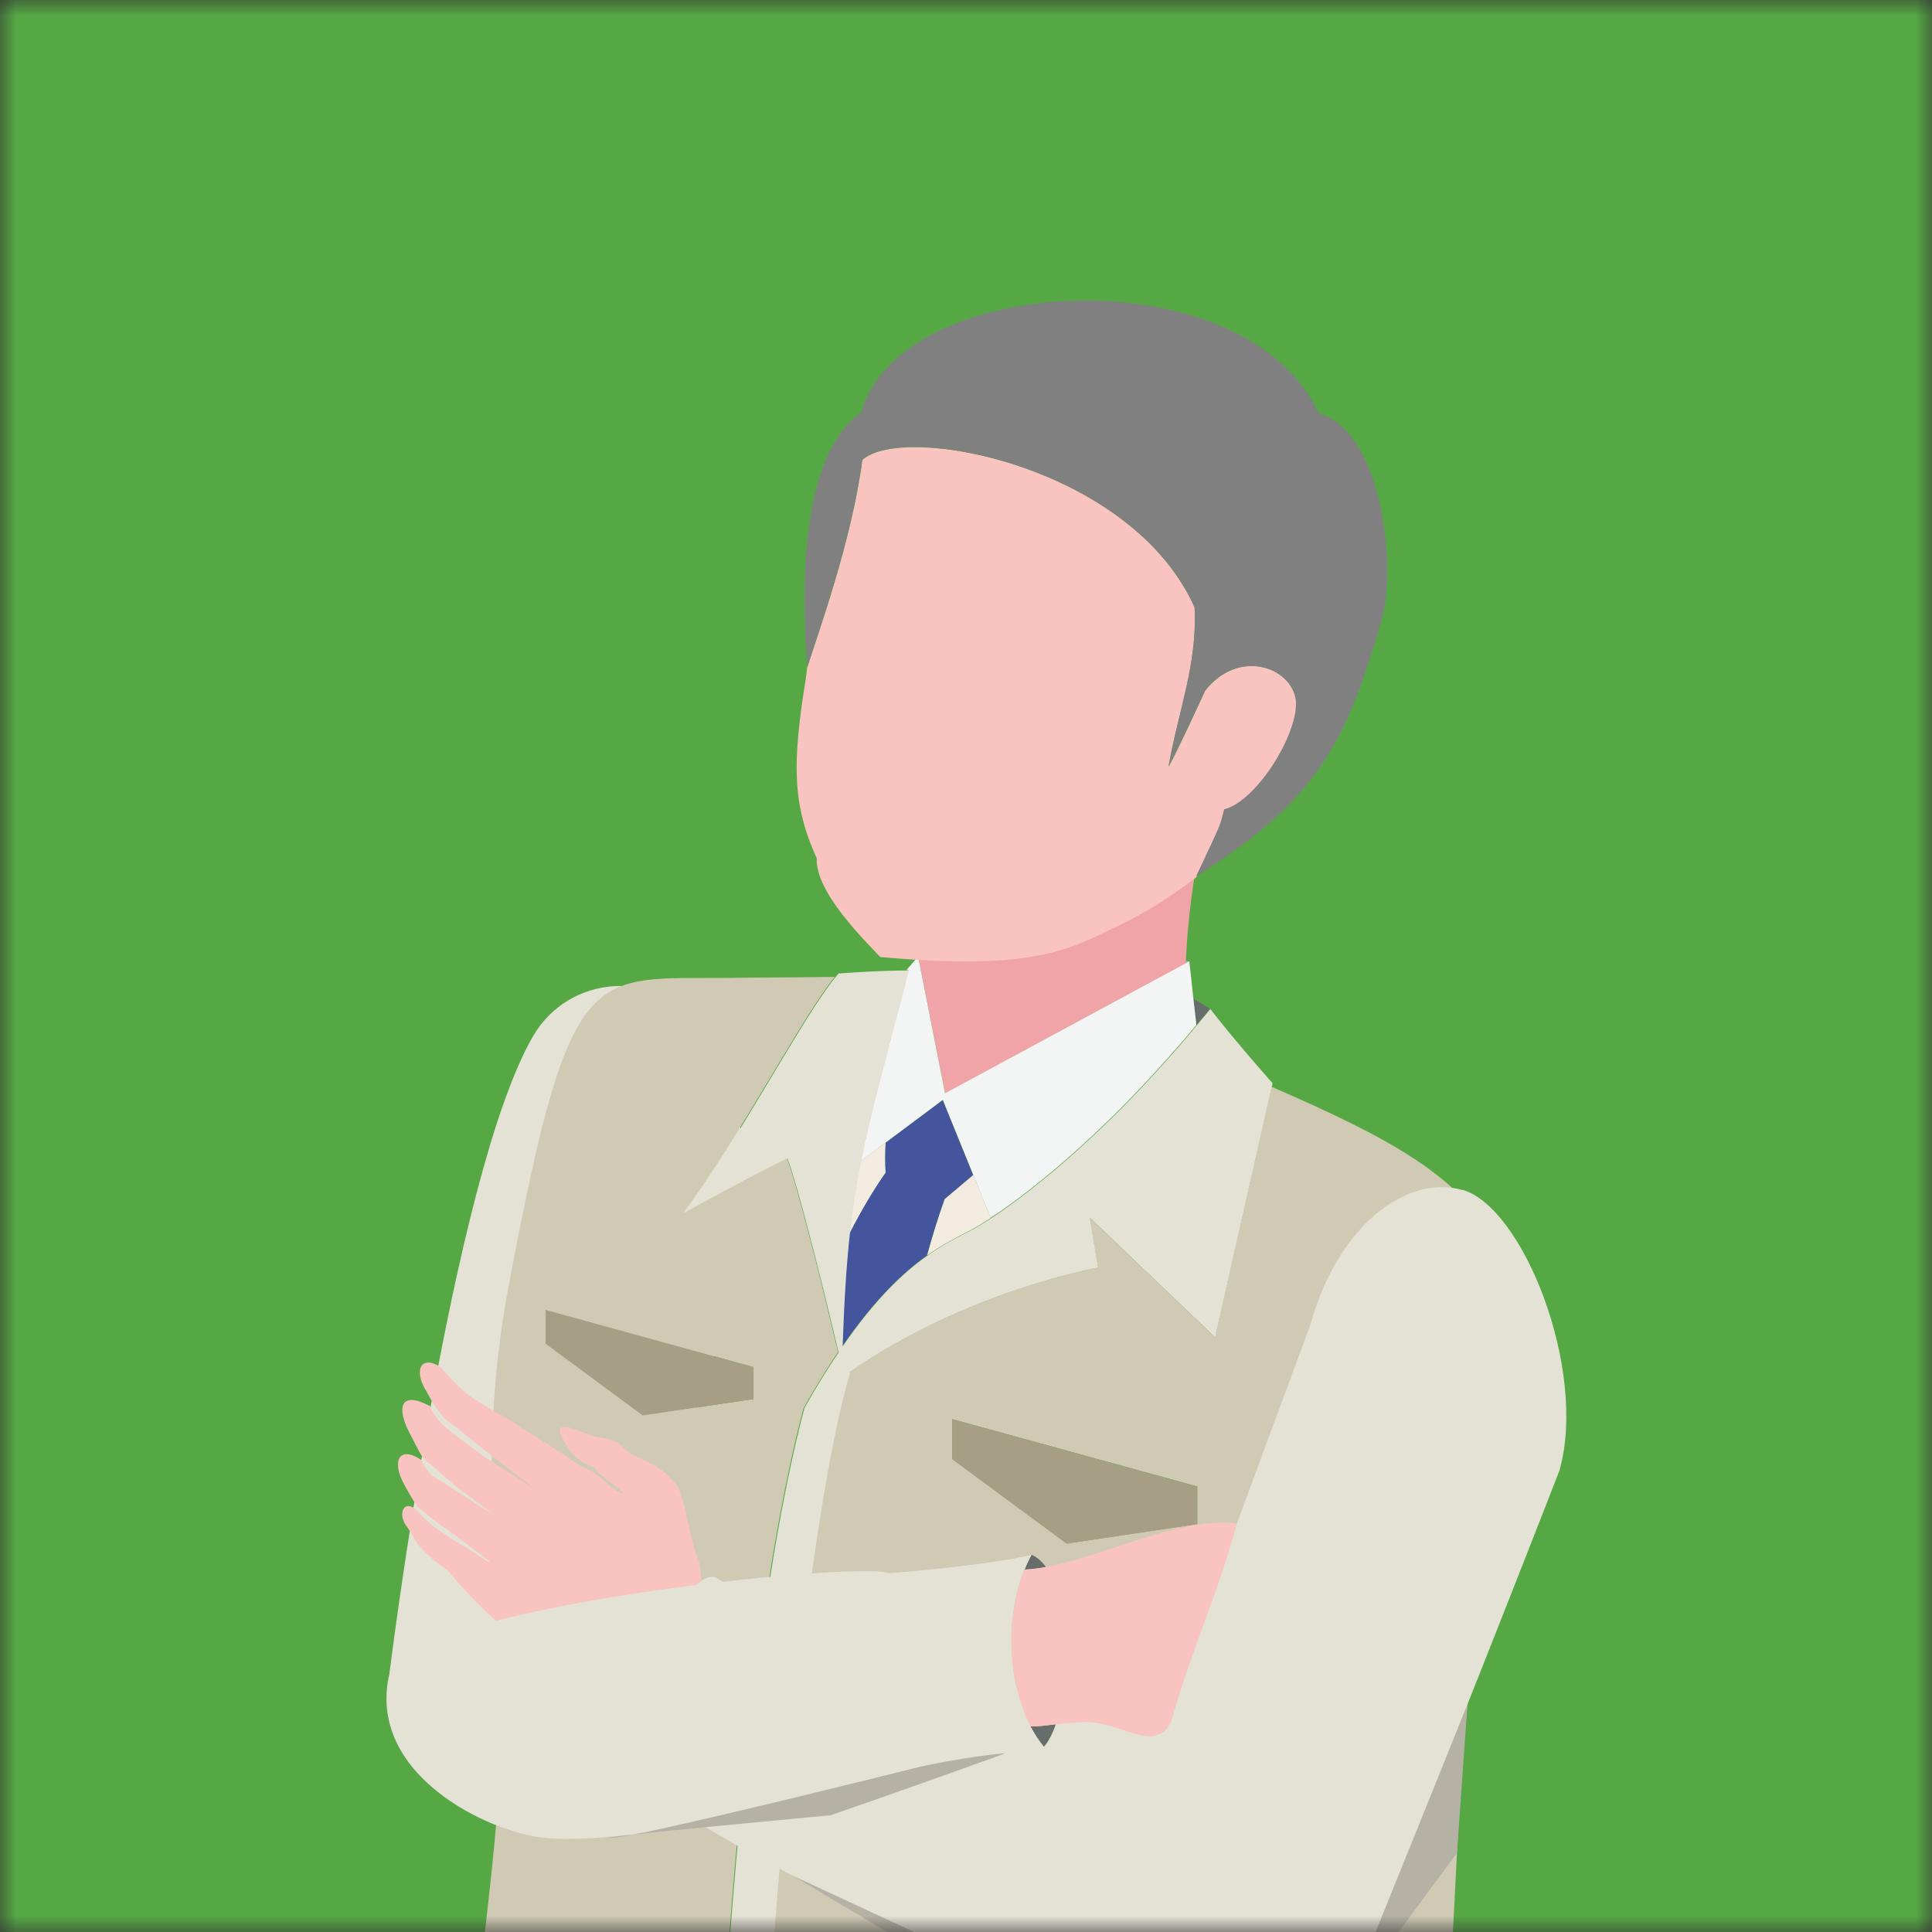
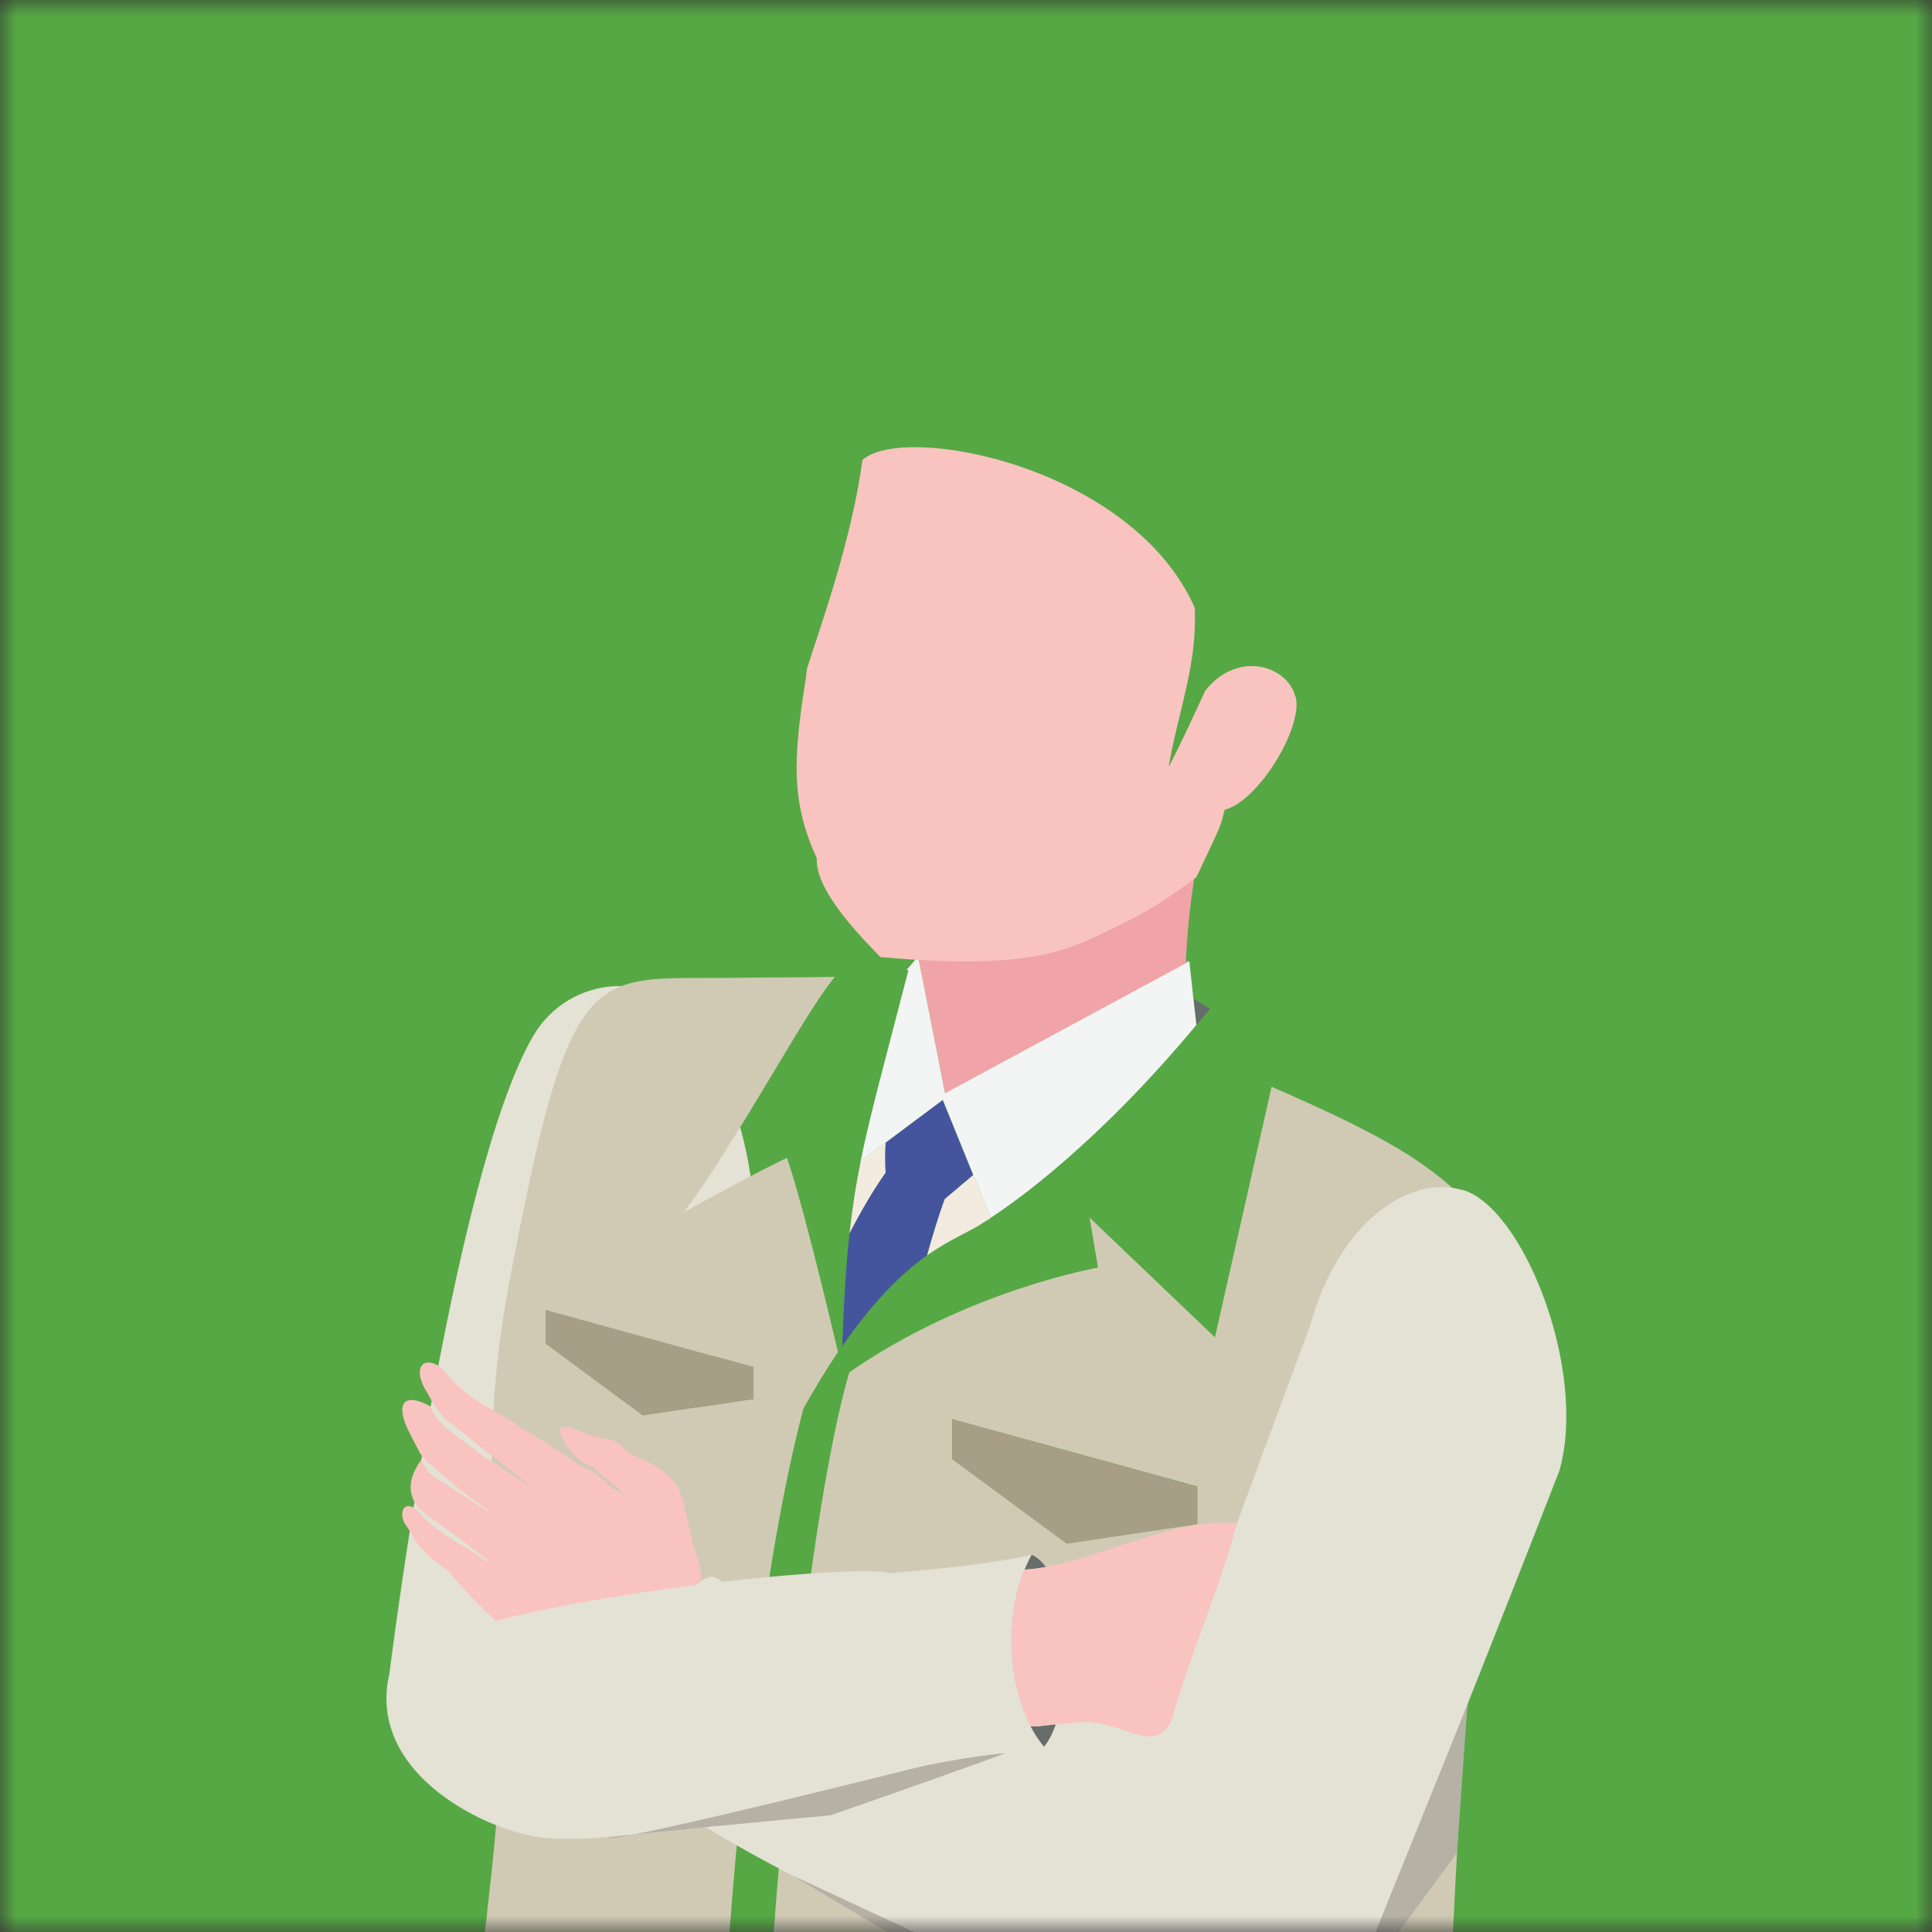
<svg xmlns="http://www.w3.org/2000/svg" width="60" height="60" viewBox="0 0 60 60" fill="none">
  <rect x="0" y="0" width="60" height="60" fill="#333333" stroke="none" />
  <mask id="mask0_2314_4564" style="mask-type:alpha" maskUnits="userSpaceOnUse" x="0" y="0" width="60" height="60">
    <rect width="60" height="60" fill="#D9D9D9" />
  </mask>
  <g mask="url(#mask0_2314_4564)">
    <rect x="-2.666" y="-2.667" width="66.667" height="66.667" fill="#56A845" />
    <path d="M21.652 31.911C20.417 30.052 17.672 30.258 16.555 32.179C14.003 36.578 12.094 51.971 12.094 51.971L16.942 57.081L23.05 39.617C23.998 37.595 22.851 33.721 21.652 31.917V31.911Z" fill="#E4E1D5" />
    <path d="M37.574 31.325L37.062 31.013L37.156 31.837C37.3 31.668 37.437 31.5 37.58 31.325H37.574Z" fill="#666D6A" />
    <path d="M36.932 29.859L36.826 29.834C36.826 29.834 36.826 29.89 36.826 29.921L36.938 29.859H36.932Z" fill="#B1B1B2" />
    <path d="M27.506 35.48L26.732 36.054C26.582 36.791 26.47 37.502 26.383 38.307C26.757 37.583 27.138 36.94 27.506 36.416C27.487 36.098 27.487 35.786 27.506 35.48Z" fill="#F3EBE0" />
    <path d="M29.34 37.233C29.147 37.77 28.966 38.357 28.791 38.987C29.527 38.469 30.101 38.263 30.519 37.982C30.519 37.982 30.613 37.926 30.769 37.826L30.226 36.485L29.34 37.233Z" fill="#F3EBE0" />
    <path d="M30.218 36.485L29.276 34.164L27.504 35.487C27.491 35.792 27.485 36.104 27.504 36.423C27.13 36.947 26.755 37.589 26.381 38.313C26.275 39.28 26.206 40.378 26.156 41.807C27.192 40.316 28.066 39.499 28.783 38.993C28.958 38.363 29.139 37.776 29.332 37.24L30.218 36.491V36.485Z" fill="#45559D" />
    <path d="M29.352 33.958L36.827 29.921C36.827 29.921 36.827 29.865 36.827 29.833C36.901 28.336 37.132 26.414 37.731 24.443C34.543 25.965 28.647 27.693 28.647 27.693L28.684 28.922L28.516 29.709L29.352 33.958Z" fill="#F0A4A8" />
    <path d="M24.965 43.716C25.333 43.061 25.689 42.487 26.025 41.988C24.784 36.753 24.434 35.96 24.434 35.96C24.434 35.96 23.448 36.422 21.233 37.651C22.937 35.374 24.946 31.518 25.926 30.339C24.64 30.357 23.38 30.357 22.65 30.37C18.314 30.414 17.721 29.709 15.793 39.954C14.794 45.251 15.524 49.25 15.524 54.317C15.524 58.921 13.565 67.763 14.376 75.056C15.206 76.81 18.338 78.314 22.369 79.511C21.62 70.776 22.737 52.064 24.959 43.716H24.965ZM16.941 40.677L23.399 42.456V43.448L19.954 43.959L16.941 41.732V40.684V40.677Z" fill="#D0CAB4" />
    <path d="M45.056 61.318C45.493 52.645 45.456 52.957 46.435 47.766C48.201 38.438 46.691 36.878 39.491 33.752L37.731 41.532L33.838 37.814L34.1 39.367C34.1 39.367 30.057 40.066 26.376 42.618C24.529 48.914 22.732 71.425 23.805 79.917C32.053 82.12 43.135 83.124 46.647 82.469C48.164 73.285 45.543 66.827 45.056 61.318ZM29.57 44.072L37.182 46.162V47.329L33.127 47.934L29.57 45.307V44.072Z" fill="#D0CAB4" />
    <path d="M26.735 36.054L27.508 35.48L29.28 34.157L30.223 36.479L30.765 37.82C31.545 37.315 34.103 35.499 37.155 31.83L37.061 31.007L36.936 29.852L36.824 29.915L29.349 33.952L28.513 29.703L28.151 30.127C28.151 30.127 28.195 30.127 28.213 30.127C27.502 32.891 27.041 34.526 26.729 36.054H26.735Z" fill="#F3F4F4" />
-     <path d="M26.381 42.618C30.062 40.066 34.105 39.368 34.105 39.368L33.843 37.814L37.736 41.533L39.496 33.752L39.521 33.64C39.521 33.64 38.398 32.38 37.587 31.337C37.443 31.512 37.306 31.681 37.162 31.849C34.111 35.518 31.553 37.327 30.773 37.839C30.617 37.939 30.524 37.995 30.524 37.995C30.106 38.276 29.532 38.475 28.795 38.999C28.072 39.511 27.198 40.322 26.169 41.813C26.218 40.385 26.287 39.286 26.393 38.319C26.481 37.521 26.593 36.809 26.743 36.067C27.048 34.538 27.51 32.904 28.228 30.14C28.209 30.14 28.184 30.14 28.165 30.14C27.392 30.14 26.58 30.196 26.044 30.233C26.013 30.264 25.975 30.314 25.944 30.352C24.964 31.531 22.955 35.387 21.252 37.664C23.467 36.441 24.453 35.973 24.453 35.973C24.453 35.973 24.802 36.766 26.044 42.001C25.707 42.5 25.351 43.068 24.983 43.729C22.762 52.077 21.645 70.789 22.394 79.525C22.562 79.843 23.348 79.999 23.829 79.936C23.829 79.936 23.829 79.936 23.829 79.93C22.756 71.438 24.553 48.933 26.399 42.631L26.381 42.618Z" fill="#E4E1D5" />
    <path d="M37.182 47.335V46.168L29.57 44.072V45.313L33.127 47.94L37.182 47.335Z" fill="#A69F85" />
    <path d="M19.957 43.96L23.401 43.448V42.456L16.943 40.678V41.732L19.957 43.96Z" fill="#A69F85" />
-     <path d="M21.773 49.107C21.779 48.851 21.742 48.57 21.642 48.321C21.424 47.753 21.255 46.455 21.018 46.131C20.469 45.363 19.689 45.326 19.384 44.983C19.059 44.621 18.71 44.702 18.329 44.571C17.992 44.446 17.1 44.003 17.481 44.696C17.637 44.989 17.861 45.363 18.466 45.575C18.672 45.9 19.097 46.056 19.365 46.405C18.803 46.168 18.76 45.812 18.036 45.532C17.549 45.207 16.57 44.546 16.164 44.334C15.815 44.04 15.141 43.76 14.542 43.317C14.13 42.998 13.681 42.456 13.681 42.456C13.082 42.062 12.813 42.549 13.263 43.242C13.263 43.242 13.525 43.766 13.837 44.078C14.498 44.565 15.141 45.132 15.49 45.369C15.727 45.557 16.189 45.925 16.613 46.255C16.046 45.881 15.228 45.357 15.028 45.238C14.685 44.964 14.561 44.901 14.005 44.465C13.412 43.997 13.363 43.672 13.363 43.672C12.389 43.154 12.321 43.753 12.732 44.527C13.019 45.064 13.044 45.207 13.281 45.407C13.781 45.8 13.681 45.781 13.98 46.006C14.161 46.187 14.935 46.717 15.278 47.01C15.041 46.867 14.23 46.337 14.136 46.287C13.768 46.018 13.855 46.118 13.431 45.831C13.2 45.632 13.082 45.338 13.082 45.338C12.377 44.87 12.171 45.401 12.539 46.075C12.539 46.075 12.795 46.561 12.963 46.786C13.481 47.241 13.35 47.092 13.675 47.353C13.924 47.516 14.754 48.146 15.191 48.477C15.191 48.489 15.184 48.502 15.178 48.52C14.879 48.321 14.573 48.121 14.467 48.059C14.136 47.878 13.949 47.74 13.556 47.472C13.275 47.279 12.957 46.917 12.957 46.917C12.601 46.561 12.358 46.917 12.57 47.316C12.57 47.316 12.745 47.559 12.876 47.797C13.101 48.196 13.675 48.62 13.899 48.764C14.118 49.038 14.673 49.65 14.922 49.88C16.245 51.266 17.712 51.671 18.81 51.871C19.24 51.952 19.745 52.033 20.114 51.846C20.582 50.636 21.243 49.481 21.767 49.094L21.773 49.107Z" fill="#F9C3C0" />
+     <path d="M21.773 49.107C21.779 48.851 21.742 48.57 21.642 48.321C21.424 47.753 21.255 46.455 21.018 46.131C20.469 45.363 19.689 45.326 19.384 44.983C19.059 44.621 18.71 44.702 18.329 44.571C17.992 44.446 17.1 44.003 17.481 44.696C17.637 44.989 17.861 45.363 18.466 45.575C18.672 45.9 19.097 46.056 19.365 46.405C18.803 46.168 18.76 45.812 18.036 45.532C17.549 45.207 16.57 44.546 16.164 44.334C15.815 44.04 15.141 43.76 14.542 43.317C14.13 42.998 13.681 42.456 13.681 42.456C13.082 42.062 12.813 42.549 13.263 43.242C13.263 43.242 13.525 43.766 13.837 44.078C14.498 44.565 15.141 45.132 15.49 45.369C15.727 45.557 16.189 45.925 16.613 46.255C16.046 45.881 15.228 45.357 15.028 45.238C14.685 44.964 14.561 44.901 14.005 44.465C13.412 43.997 13.363 43.672 13.363 43.672C12.389 43.154 12.321 43.753 12.732 44.527C13.019 45.064 13.044 45.207 13.281 45.407C13.781 45.8 13.681 45.781 13.98 46.006C14.161 46.187 14.935 46.717 15.278 47.01C15.041 46.867 14.23 46.337 14.136 46.287C13.768 46.018 13.855 46.118 13.431 45.831C13.2 45.632 13.082 45.338 13.082 45.338C12.539 46.075 12.795 46.561 12.963 46.786C13.481 47.241 13.35 47.092 13.675 47.353C13.924 47.516 14.754 48.146 15.191 48.477C15.191 48.489 15.184 48.502 15.178 48.52C14.879 48.321 14.573 48.121 14.467 48.059C14.136 47.878 13.949 47.74 13.556 47.472C13.275 47.279 12.957 46.917 12.957 46.917C12.601 46.561 12.358 46.917 12.57 47.316C12.57 47.316 12.745 47.559 12.876 47.797C13.101 48.196 13.675 48.62 13.899 48.764C14.118 49.038 14.673 49.65 14.922 49.88C16.245 51.266 17.712 51.671 18.81 51.871C19.24 51.952 19.745 52.033 20.114 51.846C20.582 50.636 21.243 49.481 21.767 49.094L21.773 49.107Z" fill="#F9C3C0" />
    <path d="M45.424 36.959C43.721 36.459 41.556 38.026 40.695 41.139L36.034 53.743C31.891 52.538 24.21 50.224 22.258 49.013C22.12 48.926 21.952 48.976 21.765 49.107C21.241 49.494 20.573 50.648 20.111 51.858C19.587 53.225 19.312 54.666 19.774 55.159C22.151 57.73 35.791 63.42 35.791 63.42C36.914 64.013 39.859 64.063 40.483 63.913C40.838 63.826 41.113 63.632 41.319 63.351C41.331 63.351 41.344 63.351 41.35 63.351C41.369 63.301 41.388 63.252 41.413 63.208C41.506 63.046 41.581 62.865 41.637 62.665C44.538 55.671 48.195 46.274 48.426 45.681C48.432 45.656 48.438 45.638 48.444 45.619C49.287 42.505 47.303 37.502 45.424 36.952V36.959Z" fill="#E4E1D5" />
    <path d="M32.48 48.664C32.355 48.489 32.205 48.358 32.037 48.283C31.956 48.433 31.887 48.589 31.818 48.745C32.031 48.739 32.255 48.708 32.48 48.664Z" fill="#666D6A" />
    <path d="M32.002 53.612C32.127 53.849 32.264 54.061 32.42 54.248C32.563 54.086 32.688 53.837 32.788 53.55C32.401 53.593 32.208 53.624 32.002 53.612Z" fill="#666D6A" />
    <path d="M32.479 48.664C32.254 48.707 32.03 48.732 31.818 48.745C31.206 50.255 31.312 52.276 32.005 53.612C32.211 53.624 32.404 53.593 32.791 53.549C32.991 53.531 33.24 53.506 33.571 53.481C34.788 53.4 35.823 54.51 36.366 53.481C36.94 51.403 37.851 49.425 38.413 47.31C36.603 47.098 34.32 48.333 32.479 48.664Z" fill="#F9C3C0" />
    <path d="M31.818 48.745C31.88 48.583 31.955 48.427 32.036 48.283C31.574 48.421 29.784 48.689 27.618 48.857C26.639 48.471 12.575 49.906 12.095 51.971C11.358 55.103 15.19 56.925 16.943 57.081C19.713 57.324 25.79 55.889 28.33 54.928C29.927 54.529 31.362 54.504 32.416 54.248C32.261 54.061 32.123 53.849 31.998 53.612C31.306 52.276 31.2 50.255 31.811 48.745H31.818Z" fill="#E4E1D5" />
    <path d="M40.228 21.641C39.997 20.674 38.431 20.175 37.427 21.454C37.427 21.454 36.609 23.251 36.291 23.819C36.603 22.034 37.19 20.643 37.102 18.871C35.162 14.485 28.08 13.118 26.782 14.285C26.452 16.824 25.378 19.744 25.073 20.73C25.073 20.718 25.073 20.705 25.073 20.699C25.054 20.842 25.035 20.986 25.017 21.123C24.611 23.669 24.592 24.954 25.366 26.658C25.31 27.7 26.857 29.209 27.338 29.721C32.36 30.177 33.328 29.403 34.85 28.692C35.624 28.317 36.416 27.812 37.158 27.238C37.982 25.485 37.889 25.715 38.032 25.148C39.086 24.879 40.465 22.602 40.241 21.647L40.228 21.641Z" fill="#F9C3C0" />
-     <path d="M40.965 12.856C38.682 7.883 27.931 8.457 26.746 12.812C24.768 14.166 24.905 18.684 25.067 20.693C25.067 20.705 25.067 20.718 25.067 20.724C25.373 19.732 26.446 16.812 26.777 14.278C28.075 13.112 35.156 14.484 37.097 18.864C37.184 20.637 36.604 22.028 36.286 23.812C36.598 23.245 37.421 21.448 37.421 21.448C38.426 20.169 39.992 20.674 40.223 21.635C40.447 22.589 39.069 24.873 38.014 25.135C37.87 25.703 37.964 25.472 37.141 27.225C40.903 24.842 41.795 23.113 42.912 19.239C43.392 17.579 42.9 13.368 40.965 12.844V12.856Z" fill="#808080" />
    <path d="M45.572 52.938L41.853 62.153L45.248 57.542L45.572 52.938Z" fill="#B5B1A5" />
    <path d="M24.615 58.248C24.615 58.248 35.366 63.246 35.79 63.42C36.214 63.595 33.026 63.264 33.026 63.264L24.615 58.248Z" fill="#B5B1A5" />
    <path d="M31.23 54.448C30.057 54.541 28.553 54.872 28.553 54.872C28.553 54.872 19.768 57.081 18.957 57.081C18.146 57.081 25.789 56.376 25.789 56.376C25.789 56.376 28.647 55.39 31.23 54.448Z" fill="#B5B1A5" />
  </g>
</svg>